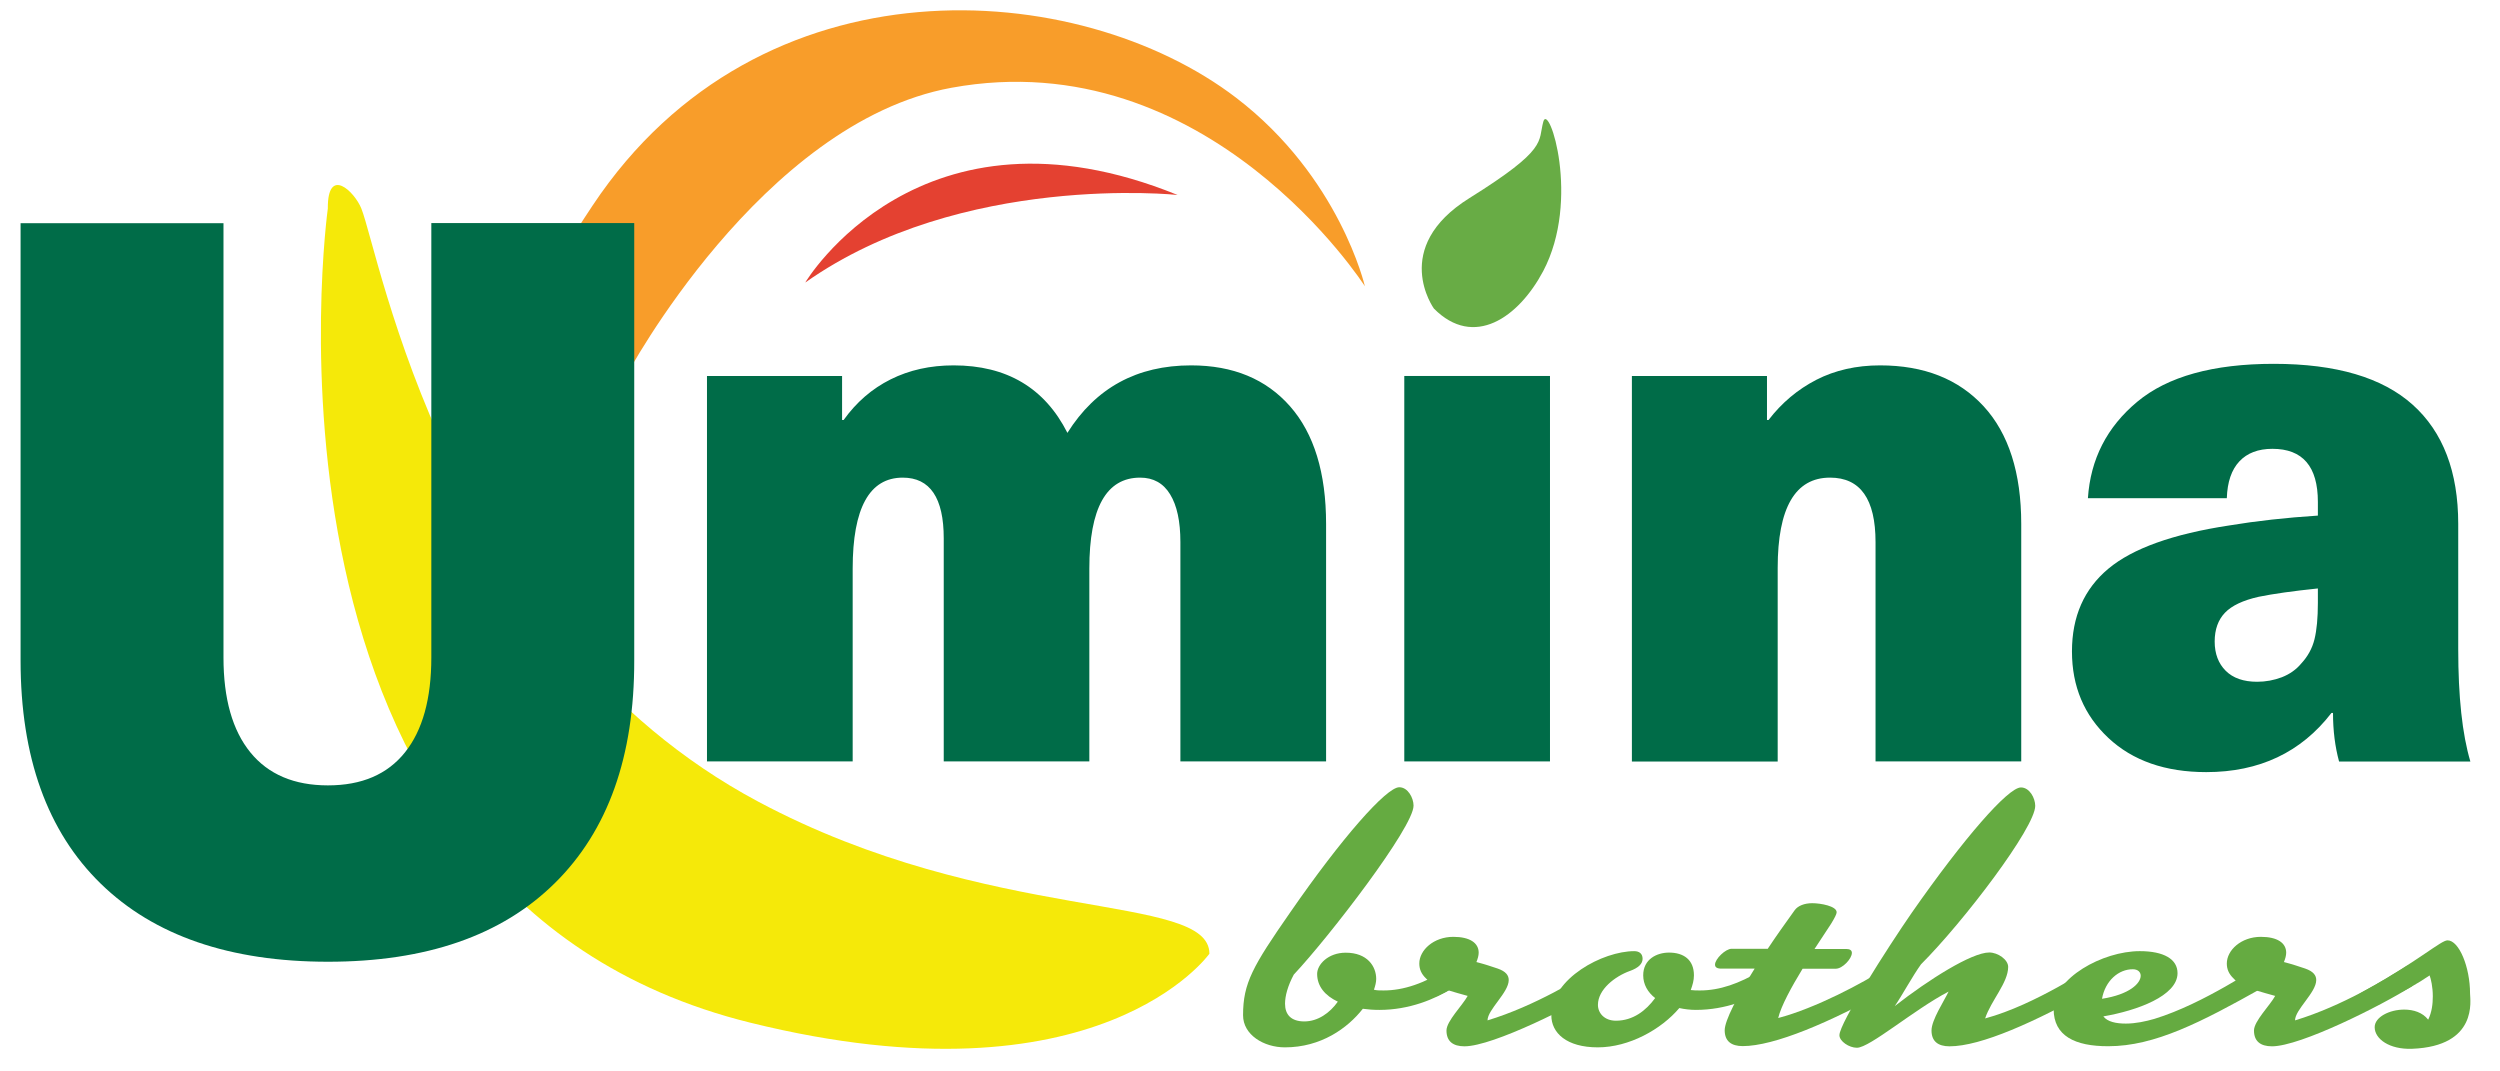
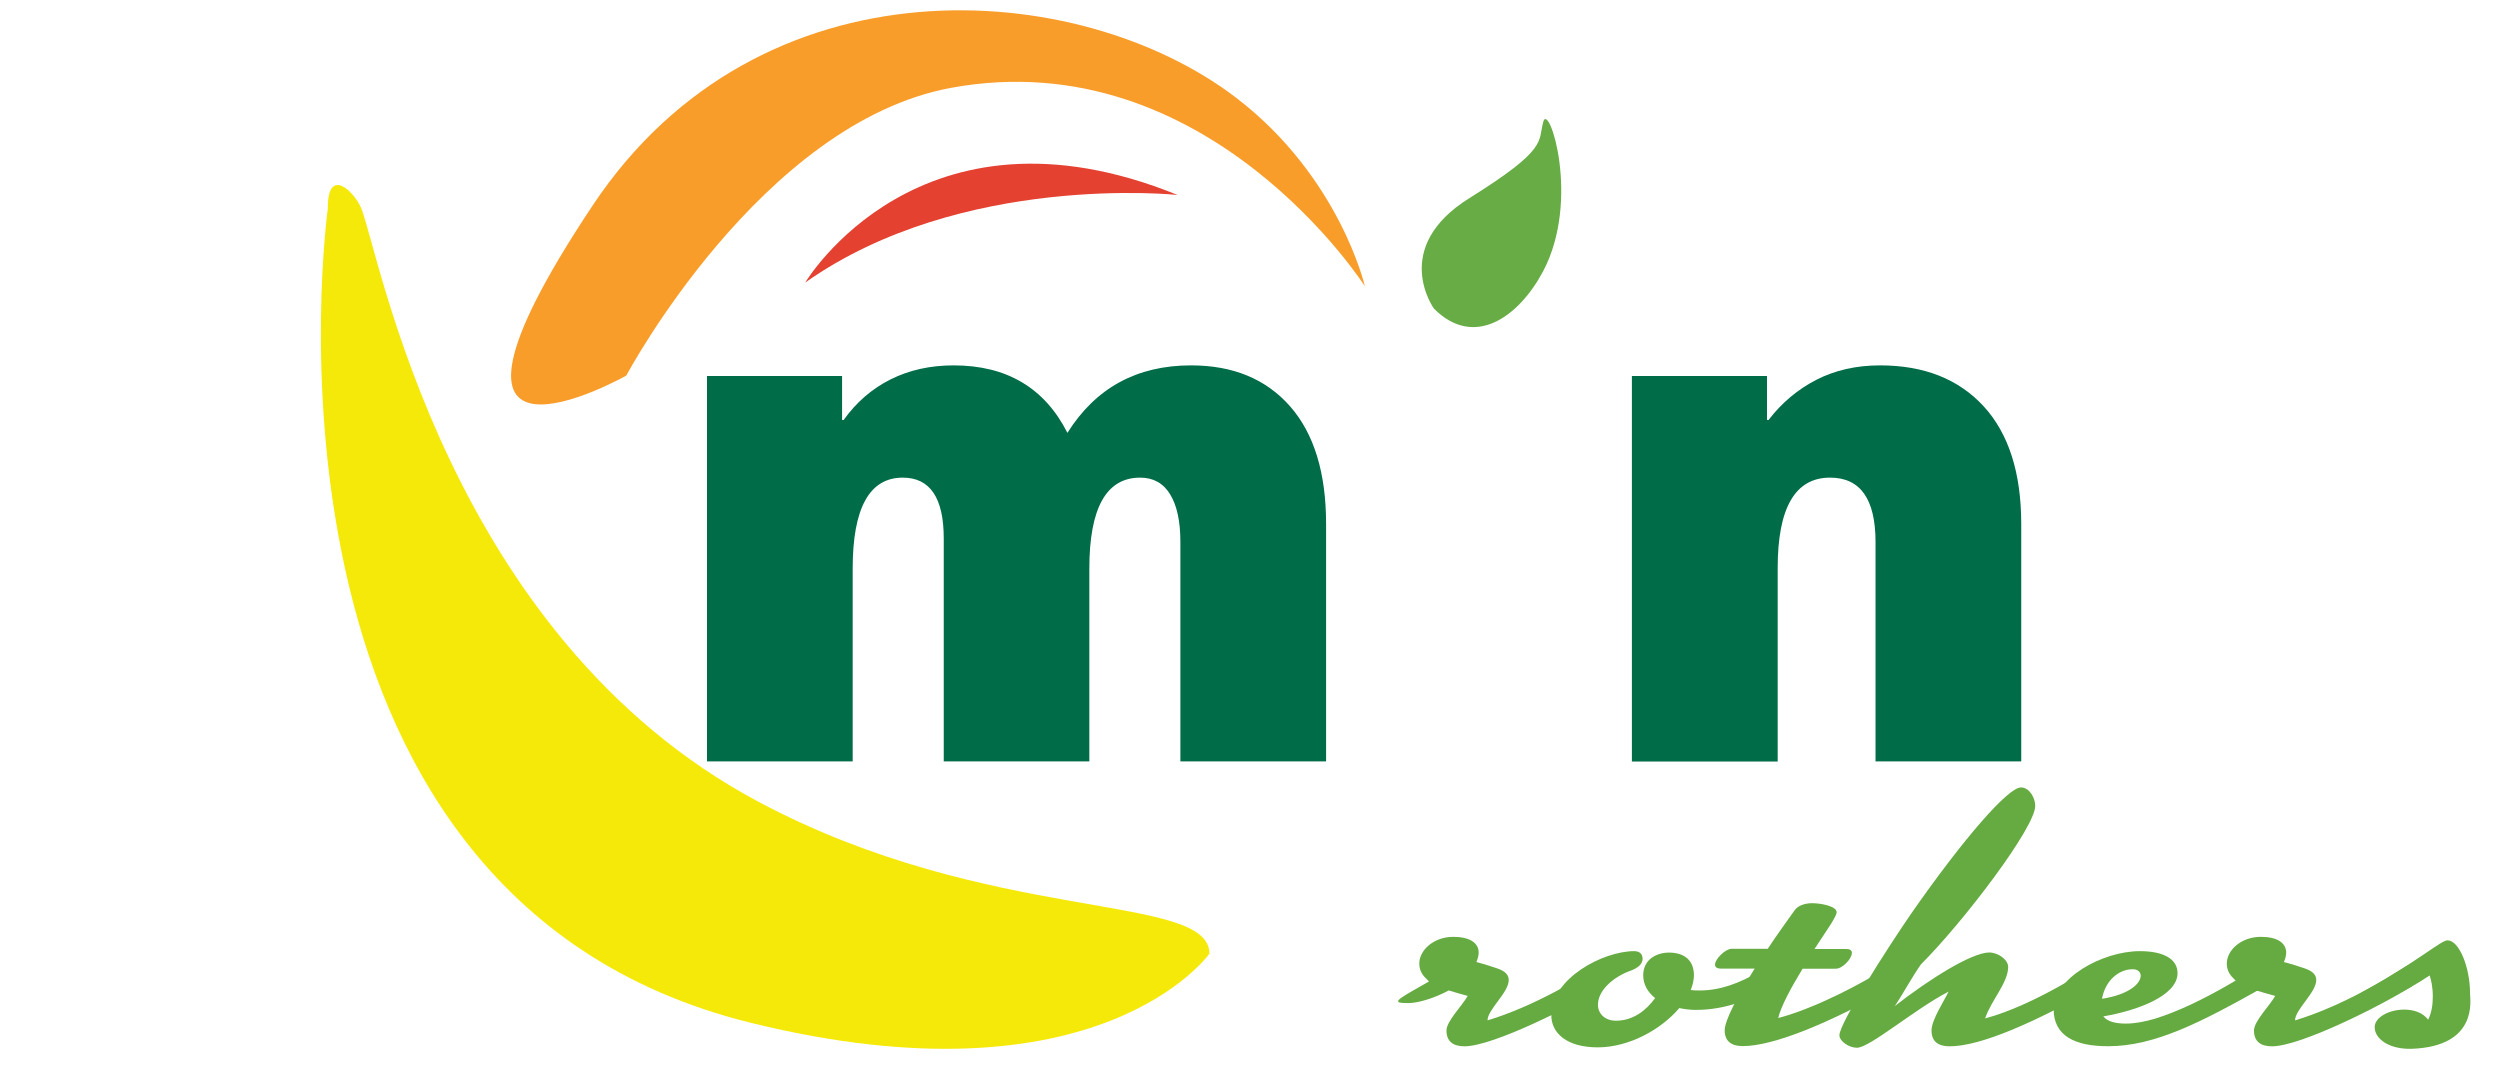
<svg xmlns="http://www.w3.org/2000/svg" version="1.1" id="Layer_2" x="0px" y="0px" viewBox="0 0 242.97 104.13" style="enable-background:new 0 0 242.97 104.13;" xml:space="preserve">
  <style type="text/css">
	.st0{fill:#F5E909;}
	.st1{fill:#F89D2A;}
	.st2{fill:#65AB41;}
	.st3{fill:#006C48;}
	.st4{fill:#E44131;}
	.st5{fill:#68AC45;}
</style>
  <path class="st0" d="M31.86,20.27c0,0-9.28,66.68,41.05,79.12c33.95,8.4,44.63-6.7,44.63-6.7c0-5.99-21.33-2.76-43.85-14.78  C43.44,61.77,36.9,24.73,35.12,20.27C34.47,18.64,31.83,16.06,31.86,20.27z" />
  <path class="st1" d="M60.87,36.5c0,0,13.09-24.58,31.6-27.97c24.94-4.56,40.18,19.29,40.18,19.29s-2.44-10.61-12.5-18.31  C104.85-2.2,73.88-4.48,57.61,19.95C38.01,49.39,60.87,36.5,60.87,36.5z" />
  <g>
-     <path class="st2" d="M130.02,97.35c-1.25-0.59-2.01-1.5-2.01-2.7c0-0.91,1.07-2.06,2.78-2.06c2.1,0,2.96,1.33,2.96,2.55   c0,0.32-0.09,0.67-0.22,1.05c0.27,0.07,0.58,0.07,0.94,0.07c1.93,0,3.94-0.67,6.4-2.21c0.09-0.07,0.18-0.07,0.22-0.07   c0.27,0,0.4,0.42,0.4,0.88c0,0.49-0.13,1.05-0.36,1.19c-1.66,1.05-4.16,2.1-7.07,2.1c-0.58,0-1.12-0.04-1.61-0.11   c-1.48,1.89-4.07,3.75-7.57,3.75c-2.06,0-4.07-1.22-4.07-3.12c0-3.12,0.94-4.76,4.57-9.98c5.01-7.25,9.36-12.18,10.61-12.18   c0.85,0,1.39,1.05,1.39,1.79c0,2.1-8.19,12.74-11.64,16.42c-0.58,1.08-0.85,2.07-0.85,2.83c0,1.05,0.58,1.72,1.88,1.72   C128.09,99.27,129.26,98.43,130.02,97.35z" />
    <path class="st2" d="M135.88,97.31c0-0.17,0.49-0.49,1.52-1.08l1.48-0.84l-0.27-0.28c-0.49-0.46-0.67-0.94-0.67-1.47   c0-1.29,1.39-2.59,3.31-2.59c1.61,0,2.46,0.6,2.46,1.54c0,0.28-0.09,0.59-0.22,0.91c0.81,0.21,1.43,0.42,2.06,0.63   c0.81,0.28,1.08,0.67,1.08,1.12c0,1.22-2.06,2.87-2.06,3.92c4.61-1.4,8.91-4.06,10.74-5.22c0.09-0.07,0.22-0.1,0.31-0.1   c0.4,0,0.63,0.56,0.63,1.12c0,0.38-0.13,0.74-0.36,0.91c-2.95,1.86-10.79,5.81-13.56,5.81c-1.12,0-1.75-0.49-1.75-1.54   c0-0.91,1.57-2.45,2.06-3.36c-0.72-0.21-1.3-0.35-1.84-0.53c-1.43,0.77-3,1.23-3.94,1.23C136.19,97.49,135.88,97.45,135.88,97.31z" />
    <path class="st2" d="M160.86,97c-0.72-0.56-1.16-1.33-1.16-2.21c0-1.58,1.34-2.21,2.51-2.21c1.43,0,2.42,0.7,2.42,2.21   c0,0.49-0.13,0.94-0.31,1.43c0.27,0.04,0.58,0.04,0.9,0.04c1.92,0,3.8-0.67,5.86-1.89c0.58-0.35,0.67-0.39,0.76-0.39   c0.31,0,0.45,0.46,0.45,0.95c0,0.46-0.13,0.95-0.4,1.12c-1.66,1.05-4.16,2.1-7.07,2.1c-0.54,0-1.12-0.07-1.61-0.18   c-1.75,2.07-4.88,3.82-7.92,3.82c-3.04,0-4.52-1.4-4.52-3.12c0-3.57,5.01-6.23,8.06-6.23c0.49,0,0.81,0.25,0.81,0.74   c0,0.46-0.36,0.88-1.25,1.19c-1.43,0.52-3.09,1.79-3.09,3.29c0,0.8,0.63,1.54,1.75,1.54C158.71,99.2,159.97,98.22,160.86,97z" />
    <path class="st2" d="M171.79,92.23c0.85-1.29,1.79-2.59,2.64-3.78c0.31-0.42,0.94-0.67,1.7-0.67c0.81,0,2.37,0.28,2.37,0.88   c0,0.17-0.18,0.53-0.54,1.12l-1.61,2.45h3.09c0.36,0,0.54,0.14,0.54,0.38c0,0.56-0.9,1.54-1.57,1.54h-3.22   c-1.07,1.75-2.1,3.64-2.37,4.79c3.63-0.95,8.28-3.43,10.43-4.83c0.13-0.07,0.27-0.11,0.36-0.11c0.4,0,0.63,0.46,0.63,0.98   c0,0.46-0.18,0.91-0.54,1.12c-5.87,3.29-11.28,5.57-14.33,5.57c-1.12,0-1.75-0.49-1.75-1.54c0-0.95,1.25-3.33,2.91-5.99h-3.22   c-0.45,0-0.63-0.14-0.63-0.39c0-0.56,1.03-1.54,1.61-1.54H171.79z" />
    <path class="st2" d="M203.62,93.92c0.4,0,0.72,0.7,0.72,1.01c0,0.63-0.13,0.8-0.72,1.12c-5.86,3.29-11.1,5.64-14.15,5.64   c-1.12,0-1.75-0.49-1.75-1.54c0-1.02,1.21-2.84,1.66-3.78c-3.36,1.75-7.66,5.46-8.91,5.46c-0.76,0-1.7-0.63-1.7-1.22   c0-1.16,4.66-8.47,7.03-11.9c5.06-7.25,9.36-12.18,10.61-12.18c0.85,0,1.39,1.05,1.39,1.79c0,2.1-6.94,11.24-11.1,15.4   c-0.81,1.12-1.83,3.01-2.55,4.06c3.31-2.59,7.48-5.21,9.18-5.21c0.85,0,1.84,0.7,1.84,1.4c0,1.54-1.66,3.26-2.24,5.01   C197.93,97.63,203.17,93.92,203.62,93.92z" />
    <path class="st2" d="M199.59,98.08c0-3.01,4.75-5.64,8.37-5.64c2.33,0,3.67,0.77,3.67,2.14c0,2.21-3.94,3.64-7.21,4.2   c0.4,0.53,1.25,0.7,2.19,0.7s1.92-0.21,2.78-0.46c4.92-1.51,9.98-5.15,10.43-5.15c0.4,0,0.72,0.7,0.72,1.01   c0,0.63-0.13,0.84-0.72,1.16c-5.87,3.29-10.39,5.64-14.91,5.64C201.65,101.69,199.59,100.67,199.59,98.08z M204.29,97.07   c2.69-0.42,3.76-1.51,3.76-2.24c0-0.35-0.27-0.63-0.76-0.63C205.9,94.19,204.6,95.32,204.29,97.07z" />
    <path class="st2" d="M214.36,97.31c0-0.17,0.49-0.49,1.52-1.08l1.48-0.84l-0.27-0.28c-0.49-0.46-0.67-0.94-0.67-1.47   c0-1.29,1.39-2.59,3.31-2.59c1.61,0,2.46,0.6,2.46,1.54c0,0.28-0.09,0.59-0.22,0.91c0.81,0.21,1.43,0.42,2.06,0.63   c0.81,0.28,1.08,0.67,1.08,1.12c0,1.22-2.06,2.87-2.06,3.92c4.61-1.4,8.91-4.06,10.74-5.22c0.09-0.07,0.22-0.1,0.31-0.1   c0.4,0,0.63,0.56,0.63,1.12c0,0.38-0.13,0.74-0.36,0.91c-2.95,1.86-10.79,5.81-13.56,5.81c-1.12,0-1.75-0.49-1.75-1.54   c0-0.91,1.57-2.45,2.06-3.36c-0.72-0.21-1.3-0.35-1.84-0.53c-1.43,0.77-3,1.23-3.94,1.23C214.67,97.49,214.36,97.45,214.36,97.31z" />
    <path class="st2" d="M228.6,97.24c0-0.21,0.49-0.56,1.52-1.12c5.01-2.8,7.12-4.73,7.75-4.73c1.12,0,2.19,2.59,2.19,5.18   c0,0.59,0.81,5.11-5.64,5.36c-2.19,0.08-3.63-0.95-3.63-2.1c0-0.98,1.43-1.71,2.87-1.71c0.9,0,1.79,0.28,2.33,0.98   c0.36-0.73,0.45-1.54,0.45-2.27c0-0.91-0.18-1.68-0.31-2.03c-2.42,1.64-4.79,2.7-6.49,2.7C228.95,97.49,228.6,97.42,228.6,97.24z" />
  </g>
  <g>
-     <path class="st3" d="M53.92,85.83c-5.16,5.1-12.51,7.64-22.04,7.64c-9.53,0-16.9-2.53-22.09-7.59C4.6,80.82,2,73.59,2,64.19v-42.5   h19.72v42.21c0,4.01,0.87,7.08,2.61,9.22c1.74,2.14,4.26,3.21,7.54,3.21c3.29,0,5.78-1.07,7.49-3.21c1.71-2.14,2.56-5.21,2.56-9.22   V21.68h19.72v42.5C61.66,73.52,59.08,80.74,53.92,85.83z" />
-   </g>
+     </g>
  <g>
    <path class="st3" d="M125.38,39.49c2.33,2.65,3.5,6.47,3.5,11.43v23.08h-14.16V52.69c0-2.02-0.33-3.56-1-4.65   c-0.66-1.08-1.63-1.62-2.91-1.62c-3.29,0-4.94,2.95-4.94,8.85v18.73H91.72V52.32c0-3.93-1.33-5.9-3.98-5.9   c-3.24,0-4.87,2.95-4.87,8.85v18.73H68.71V36.54h13.13v4.28h0.15c1.23-1.72,2.75-3.04,4.57-3.95c1.82-0.91,3.86-1.36,6.12-1.36   c5.16,0,8.85,2.19,11.06,6.56c2.75-4.38,6.76-6.56,12.02-6.56C119.84,35.51,123.05,36.84,125.38,39.49z" />
-     <path class="st3" d="M136.48,74.01V36.54h14.16v37.46H136.48z" />
+     <path class="st3" d="M136.48,74.01V36.54v37.46H136.48z" />
    <path class="st3" d="M192.79,39.49c2.43,2.65,3.65,6.47,3.65,11.43v23.08h-14.16V52.69c0-4.18-1.47-6.27-4.42-6.27   c-3.39,0-5.09,2.93-5.09,8.78v18.81H158.6V36.54h13.13v4.28h0.15c1.28-1.67,2.83-2.97,4.65-3.91c1.82-0.93,3.88-1.4,6.19-1.4   C187,35.51,190.35,36.84,192.79,39.49z" />
-     <path class="st3" d="M234.49,39.34c2.95,2.65,4.42,6.52,4.42,11.58v12.17c0,4.62,0.39,8.26,1.18,10.92h-12.76   c-0.39-1.43-0.59-3-0.59-4.72h-0.15c-2.95,3.83-7.01,5.75-12.17,5.75c-3.98,0-7.15-1.11-9.51-3.32c-2.36-2.21-3.54-5.01-3.54-8.41   c0-3.39,1.18-6.07,3.54-8.04c2.36-1.97,6.27-3.37,11.73-4.2c2.65-0.44,5.53-0.76,8.63-0.96v-1.33c0-3.44-1.47-5.16-4.42-5.16   c-1.38,0-2.45,0.41-3.21,1.22c-0.76,0.81-1.17,2-1.22,3.58h-13.5c0.25-3.79,1.84-6.91,4.79-9.37c2.95-2.46,7.38-3.69,13.27-3.69   C227.04,35.36,231.54,36.69,234.49,39.34z M219.52,58c-1.52,0.34-2.62,0.86-3.28,1.55c-0.66,0.69-1,1.62-1,2.8s0.36,2.13,1.07,2.84   c0.71,0.71,1.73,1.07,3.06,1.07c0.83,0,1.63-0.15,2.4-0.44c0.76-0.3,1.39-0.74,1.88-1.33c0.64-0.69,1.07-1.47,1.29-2.36   c0.22-0.89,0.33-2.07,0.33-3.54v-1.4C222.86,57.44,220.94,57.71,219.52,58z" />
  </g>
  <path class="st4" d="M78.26,27.46c0,0,11.12-18.71,36.19-8.51C114.44,18.94,93.45,16.73,78.26,27.46z" />
  <path class="st5" d="M139.36,29.99c0,0-4.28-5.91,3.44-10.73c7.72-4.82,6.65-5.47,7.19-7.43c0.53-1.95,3.65,7.58-0.01,14.52  C147.58,30.87,143.24,33.9,139.36,29.99z" />
</svg>